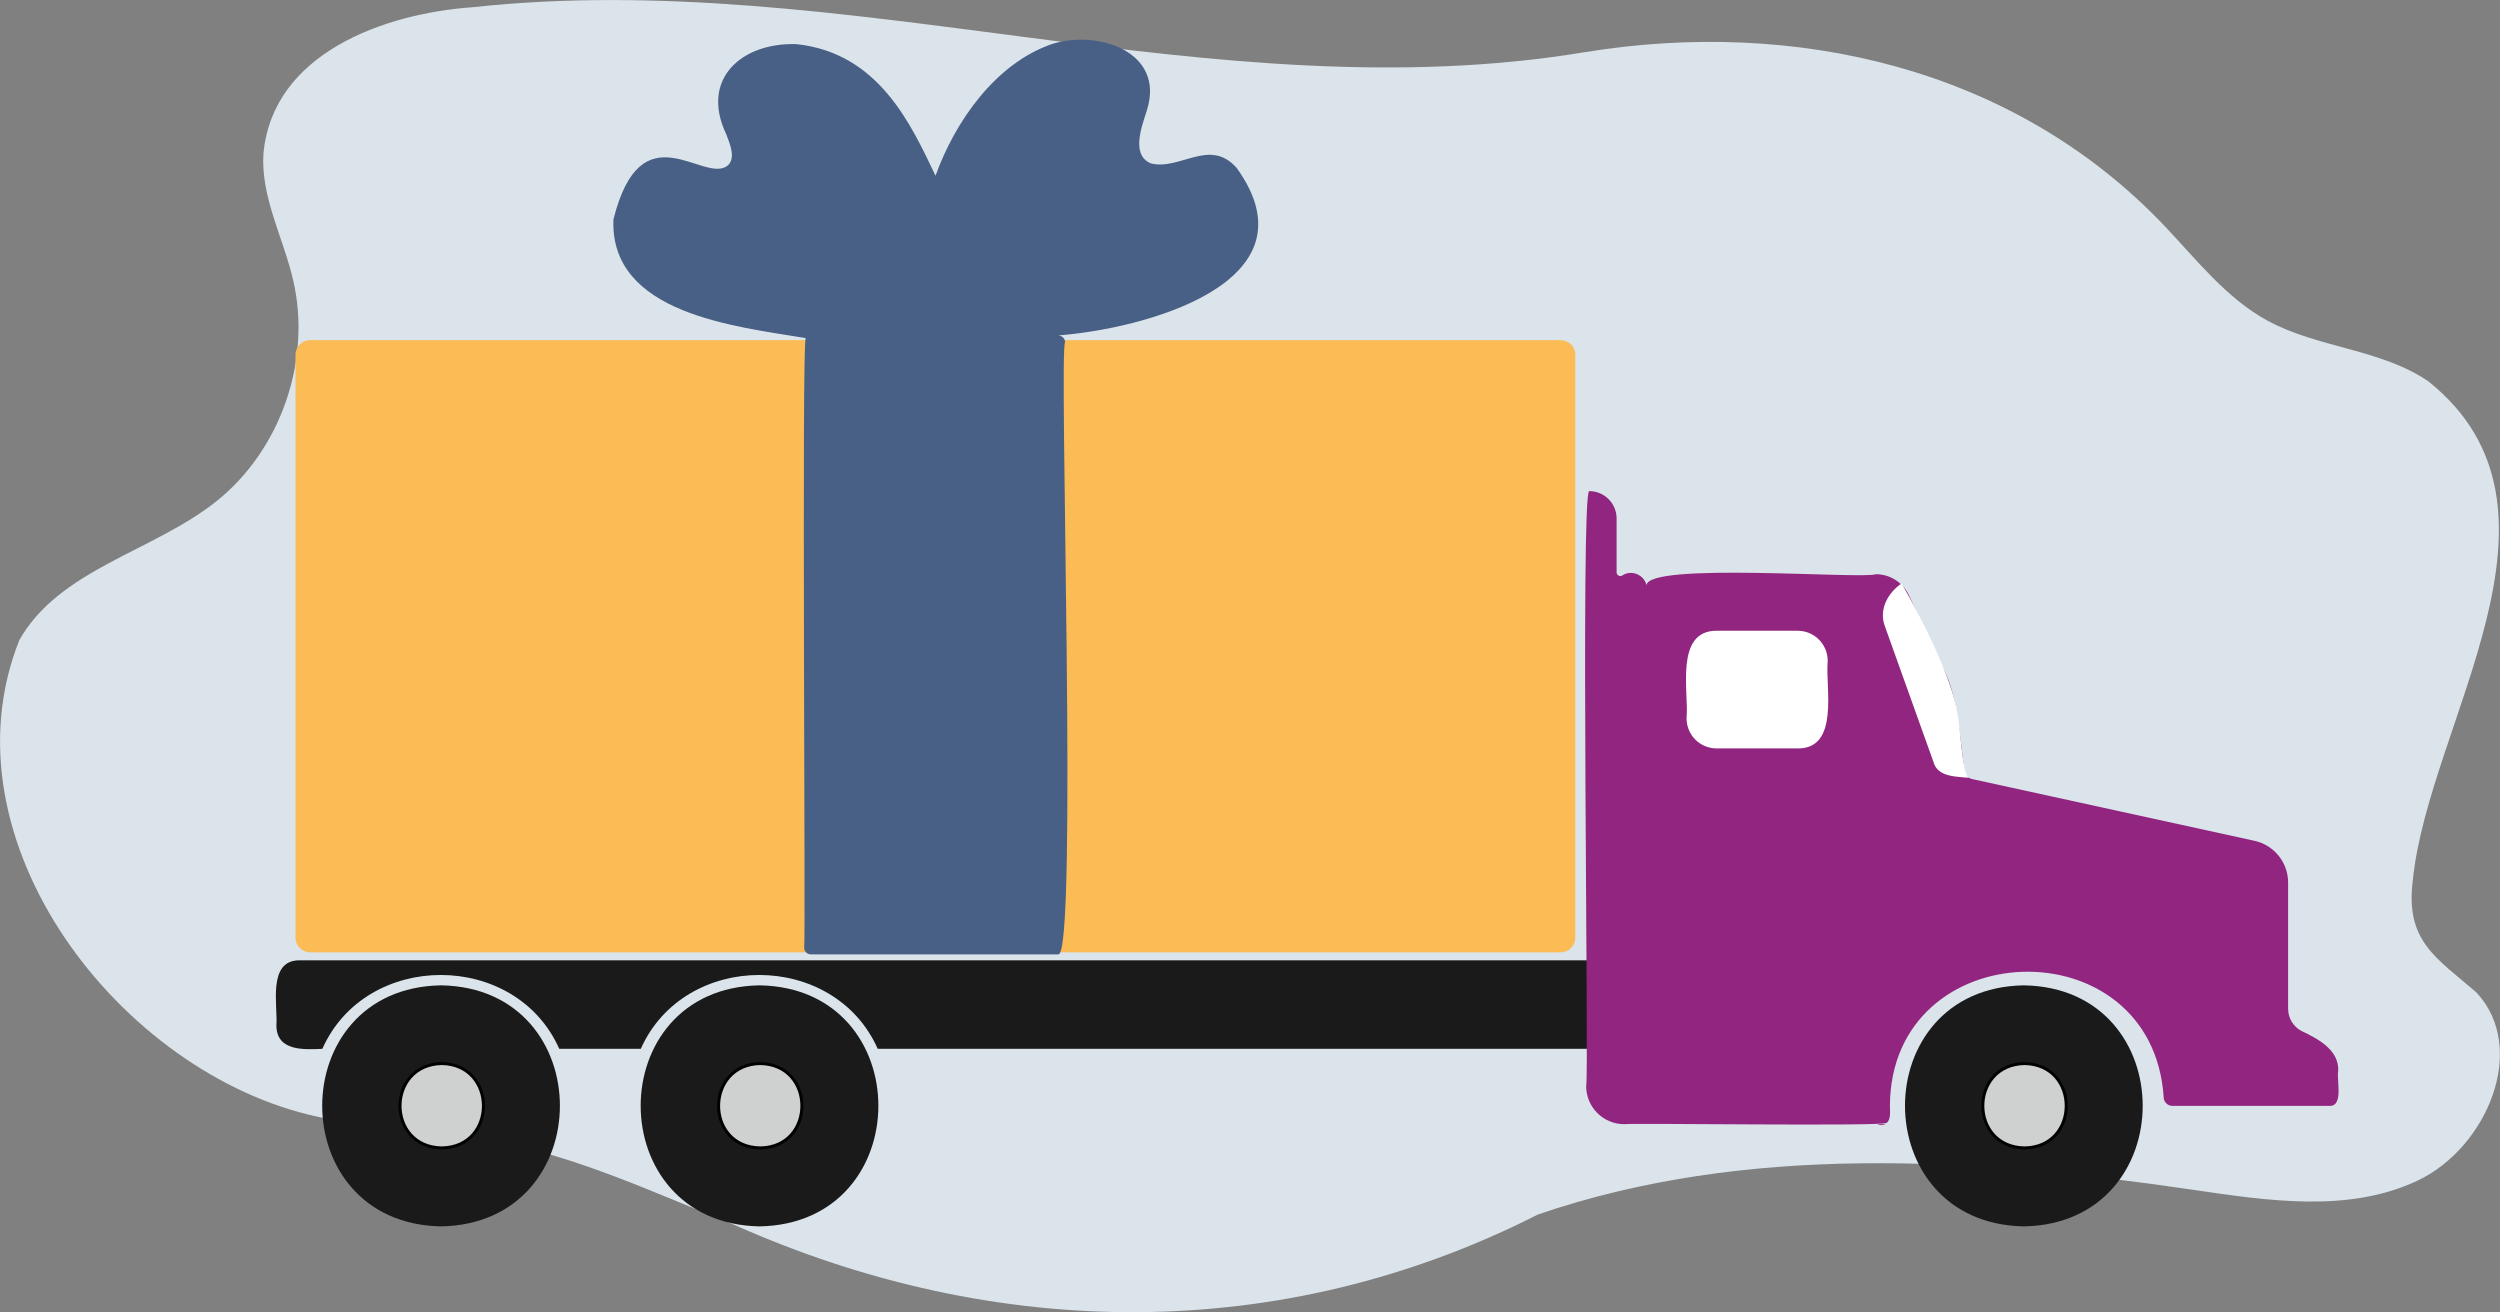
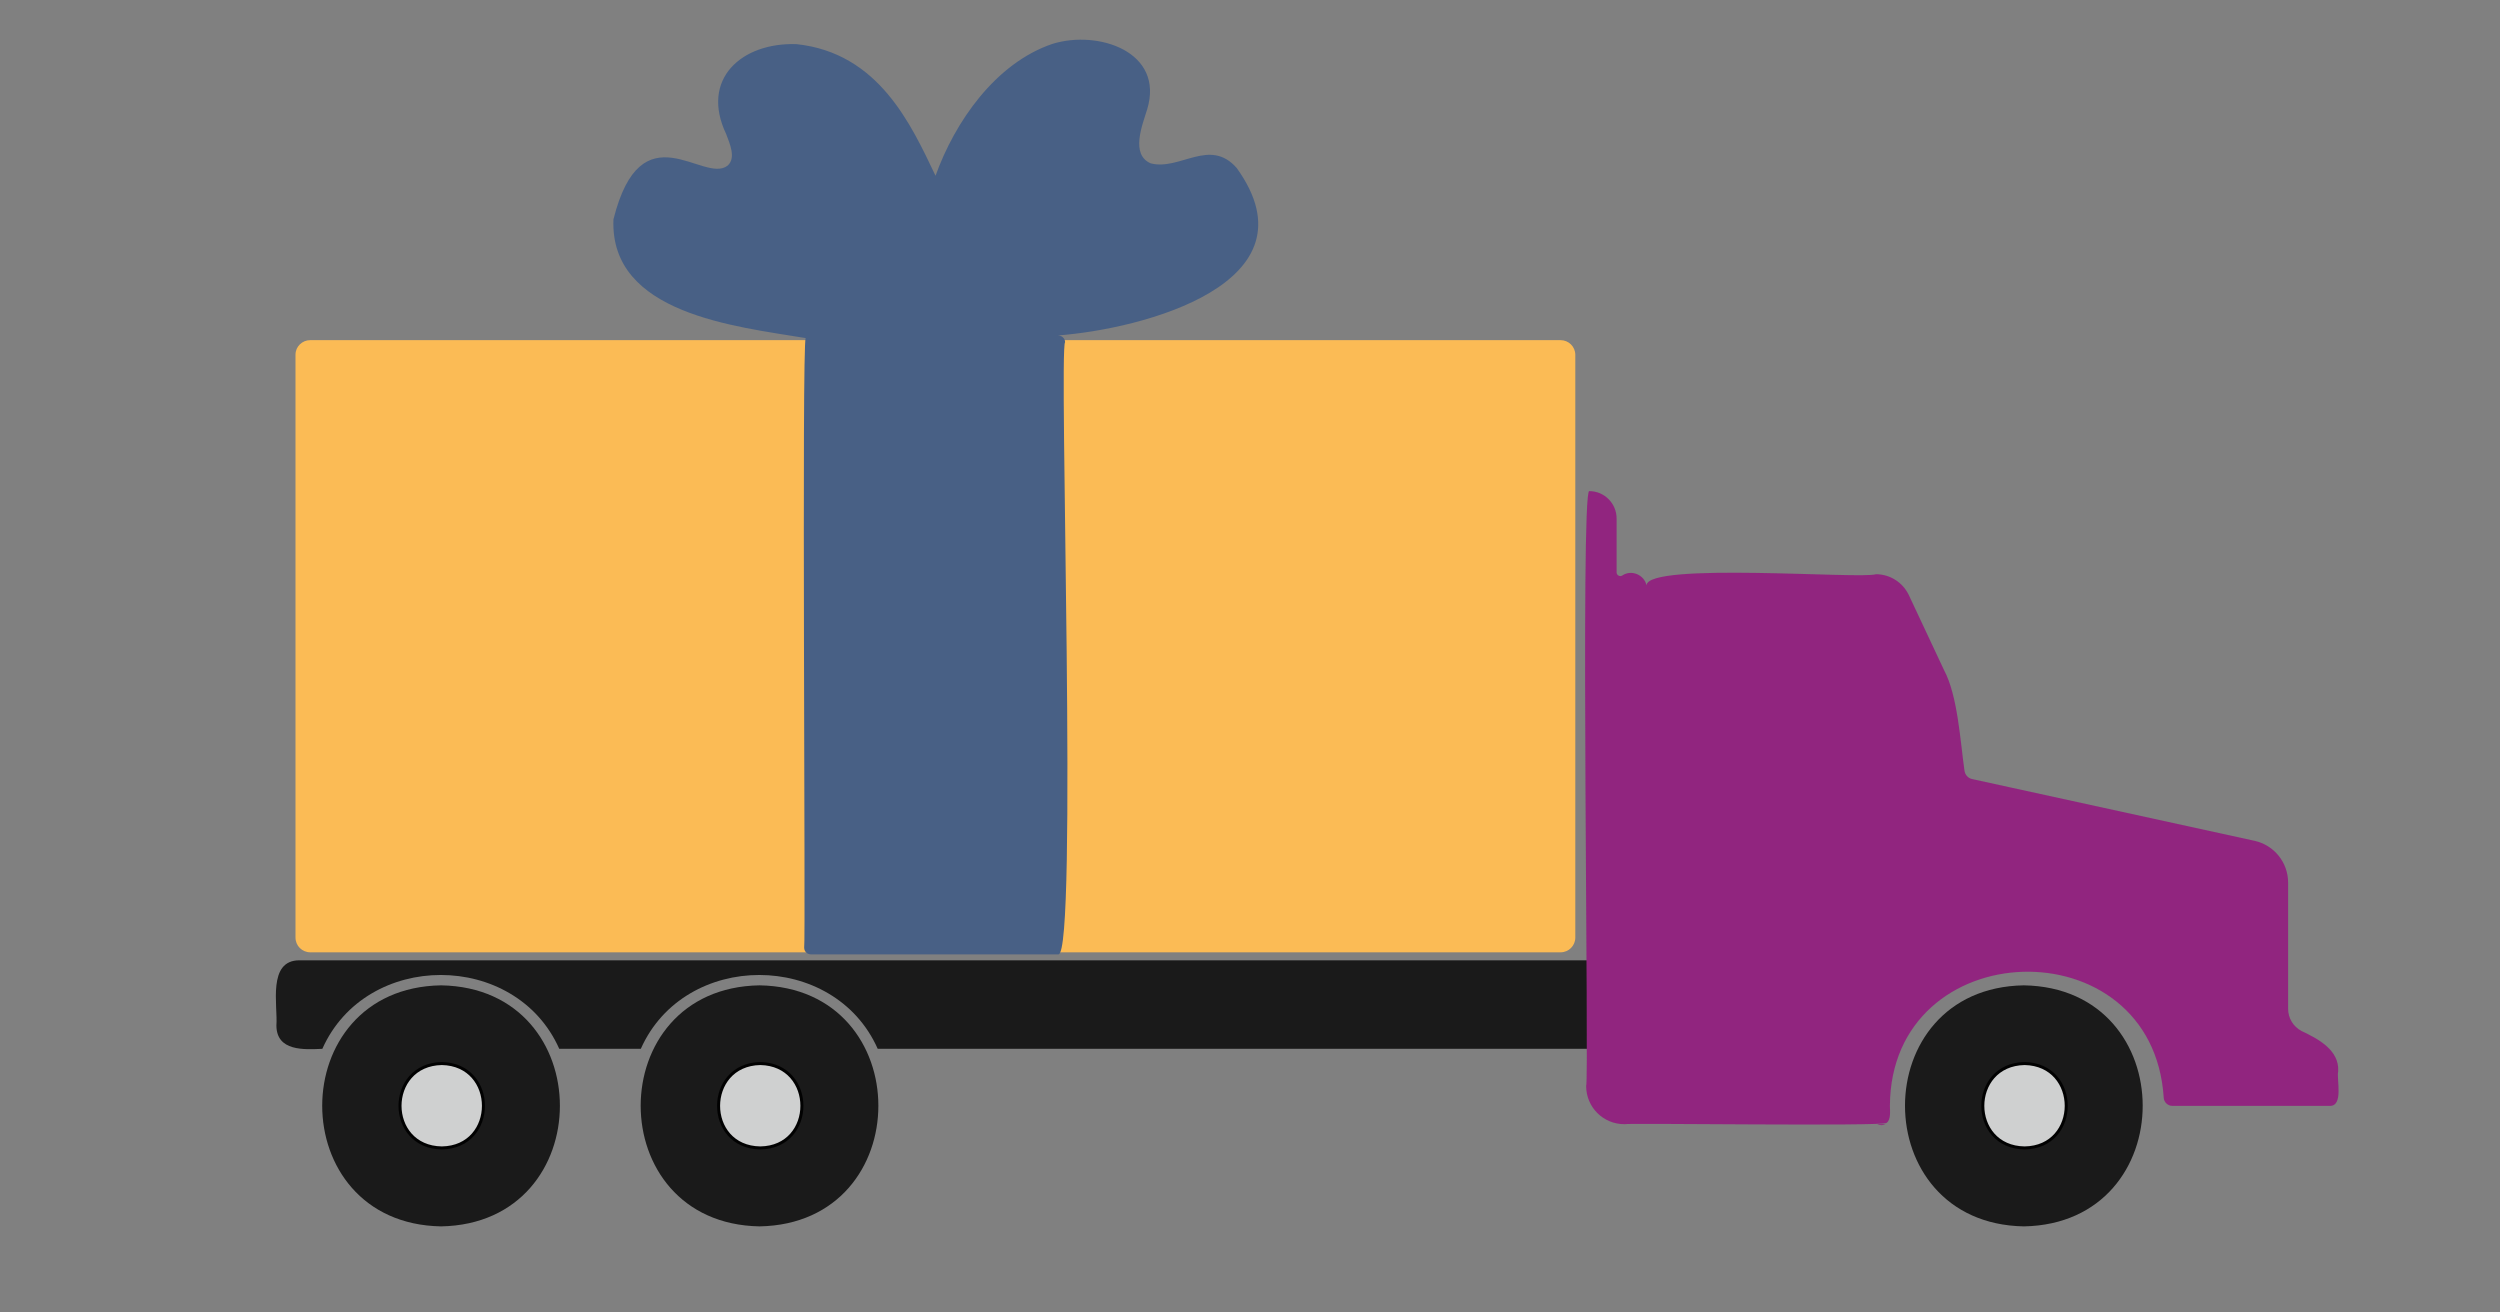
<svg xmlns="http://www.w3.org/2000/svg" version="1.1" id="Layer_1" x="0" y="0" viewBox="0 0 968.7 508.4" style="enable-background:new 0 0 968.7 508.4" xml:space="preserve">
  <rect x="0" y="0" width="968.7" height="508.4" fill="#808080" stroke="none" />
  <style>.st1{fill:#1a1a1a}.st2{fill:#91257f}.st3{fill:#fff}.st5{fill:#cfd0d0;stroke:#010101;stroke-width:1.17;stroke-miterlimit:10}</style>
  <g id="Product_information">
-     <path d="M183.1 2.8c-34 2.4-77.3 17.7-81 56.5-1.2 16.9 7.7 32.8 11.5 49.3 7.2 31-4.8 65.7-29.7 85.6-24.6 19.6-60.8 26.3-76.4 53.8-30.9 77.6 39.1 168.2 115.5 184.7 22.5 5.1 45.8 5.2 68.4 9.4 32.3 6 62.4 20.2 92.9 32.4 101.9 45.5 212.9 46.3 311.6-3.9 80.8-27.7 169.2-22 253.7-9.6 29.3 4.3 60.6 9.1 87.3-3.6s42.9-51.1 22.7-72.8c-15.7-13.6-27.6-19.9-24.7-43.3 6-61.1 68-143.9 6.1-193.5-18.4-12.6-42.7-12.9-62.3-23.5-16.2-8.8-27.8-24-40.5-37.3-58.2-60.9-142.9-80-224-66.8C470 44.1 327.6-12.9 183.1 2.8z" style="fill:#dae4ea" />
    <g id="b2b-illustration-icon-shipping">
      <path class="st1" d="M116.1 372.1c-12.6-.1-8.4 17.6-9 25.3.1 10 10.7 9.3 17.8 9 17-38.2 74.9-38.1 91.8 0h31.6c17-38.2 74.9-38.1 91.8 0h317.5v-34.3H116.1z" />
      <path class="st2" d="M906 415.1c-.7 2.9 2.2 13.6-3.3 13.4h-61c-1.7 0-3.2-1.4-3.3-3.1-4.2-67.2-105.8-64.1-106.1 3.1 0 1.7.5 5.4-1.3 6.6-.7 1.4-100.5 0-101.6.5-8.2 0-14.8-6.6-14.8-14.8 1.2-1.2-2.3-230.8 1.2-230.5 5.9 0 10.6 4.8 10.6 10.6v20.9c0 1.1 1.3 1.8 2.2 1.2 3.5-2.4 8.5-.3 9.4 3.8.3-9.1 83.2-2.3 88.9-4.3 5.4 0 10.3 3.1 12.7 8l13.7 29.2c5.3 9.9 6.3 27.8 7.9 38.9.2 1.6 1.4 3 3.1 3.3l109.3 23.9c7.6 1.7 13 8.4 13 16.2v48.9c0 3.6 2 6.9 5.2 8.6 6.4 3 14.7 7.4 14.2 15.6z" />
      <path class="st2" d="M730.6 435.6c-1 .5-2.2.5-3.2 0h3.2z" />
-       <path class="st3" d="M763.1 301.4c-4.8-.5-12.3-.2-13.9-6.1l-18.8-52.5c-2.5-6.5 1-13 6.4-16.7 7.3 12.4 19.8 36.8 21.8 51.1.8 2.1 1.6 23.6 4.5 24.2zM665.2 244.4h31.3c6.5 0 11.7 5.2 11.7 11.7-1 10 4.8 34.1-11.7 33.9h-31.3c-6.5 0-11.7-5.2-11.7-11.7 1-9.9-4.8-34 11.7-33.9z" />
      <path d="M784.5 405.1c30.7.5 30.7 46.2 0 46.7-30.7-.5-30.7-46.1 0-46.7z" style="fill:none;stroke:#2b2a2c;stroke-width:2.34;stroke-miterlimit:10" />
      <path class="st1" d="M784.2 381.8c61.4 1 61.4 92.3 0 93.4-61.4-1.1-61.4-92.4 0-93.4z" />
      <path class="st5" d="M784.5 412.1c21.5.4 21.5 32.4 0 32.7-21.6-.3-21.6-32.3 0-32.7z" />
      <path d="M120.2 131.8h484.5c3.1 0 5.7 2.5 5.7 5.7v225.8c0 3.1-2.5 5.7-5.7 5.7H120.2c-3.1 0-5.7-2.5-5.7-5.7V137.4c0-3.1 2.6-5.6 5.7-5.6z" style="fill:#fbbb55" />
      <path class="st1" d="M170.9 381.8c61.4 1 61.4 92.3 0 93.4-61.4-1.1-61.4-92.4 0-93.4z" />
      <path class="st5" d="M171.2 412.1c21.5.4 21.5 32.4 0 32.7-21.6-.3-21.6-32.3 0-32.7z" />
      <path class="st1" d="M294.3 381.8c61.4 1 61.4 92.3 0 93.4-61.4-1.1-61.4-92.4 0-93.4z" />
      <path class="st5" d="M294.6 412.1c21.5.4 21.5 32.4 0 32.7-21.6-.3-21.5-32.3 0-32.7z" />
    </g>
    <path d="M479.2 65.1c-10.4-11.9-22 1.1-33.3-1.8-8-3.4-3.2-15-1.4-20.9 6.8-22.4-19-30.9-36.7-25.4-22.1 7.5-37.8 30.2-45.3 51.1-9.5-19.9-22-47.6-53.9-51-21.2-.7-37.4 13.5-27.2 34.9 1.2 3.3 4 9.2.5 12.2-9.4 7.2-33.4-22.3-44.2 20.8-1.5 36.6 47.3 41.5 74.5 46-1.6 1.2 0 234.6-.6 236.2 0 1.5 1.2 2.6 2.6 2.6h95.9c7.6.5.1-234.6 2.6-237.2 0-1.6-1.5-2.8-3.1-2.6 33.1-2.4 101.7-20.3 69.6-64.9z" style="fill:#486085" />
  </g>
</svg>